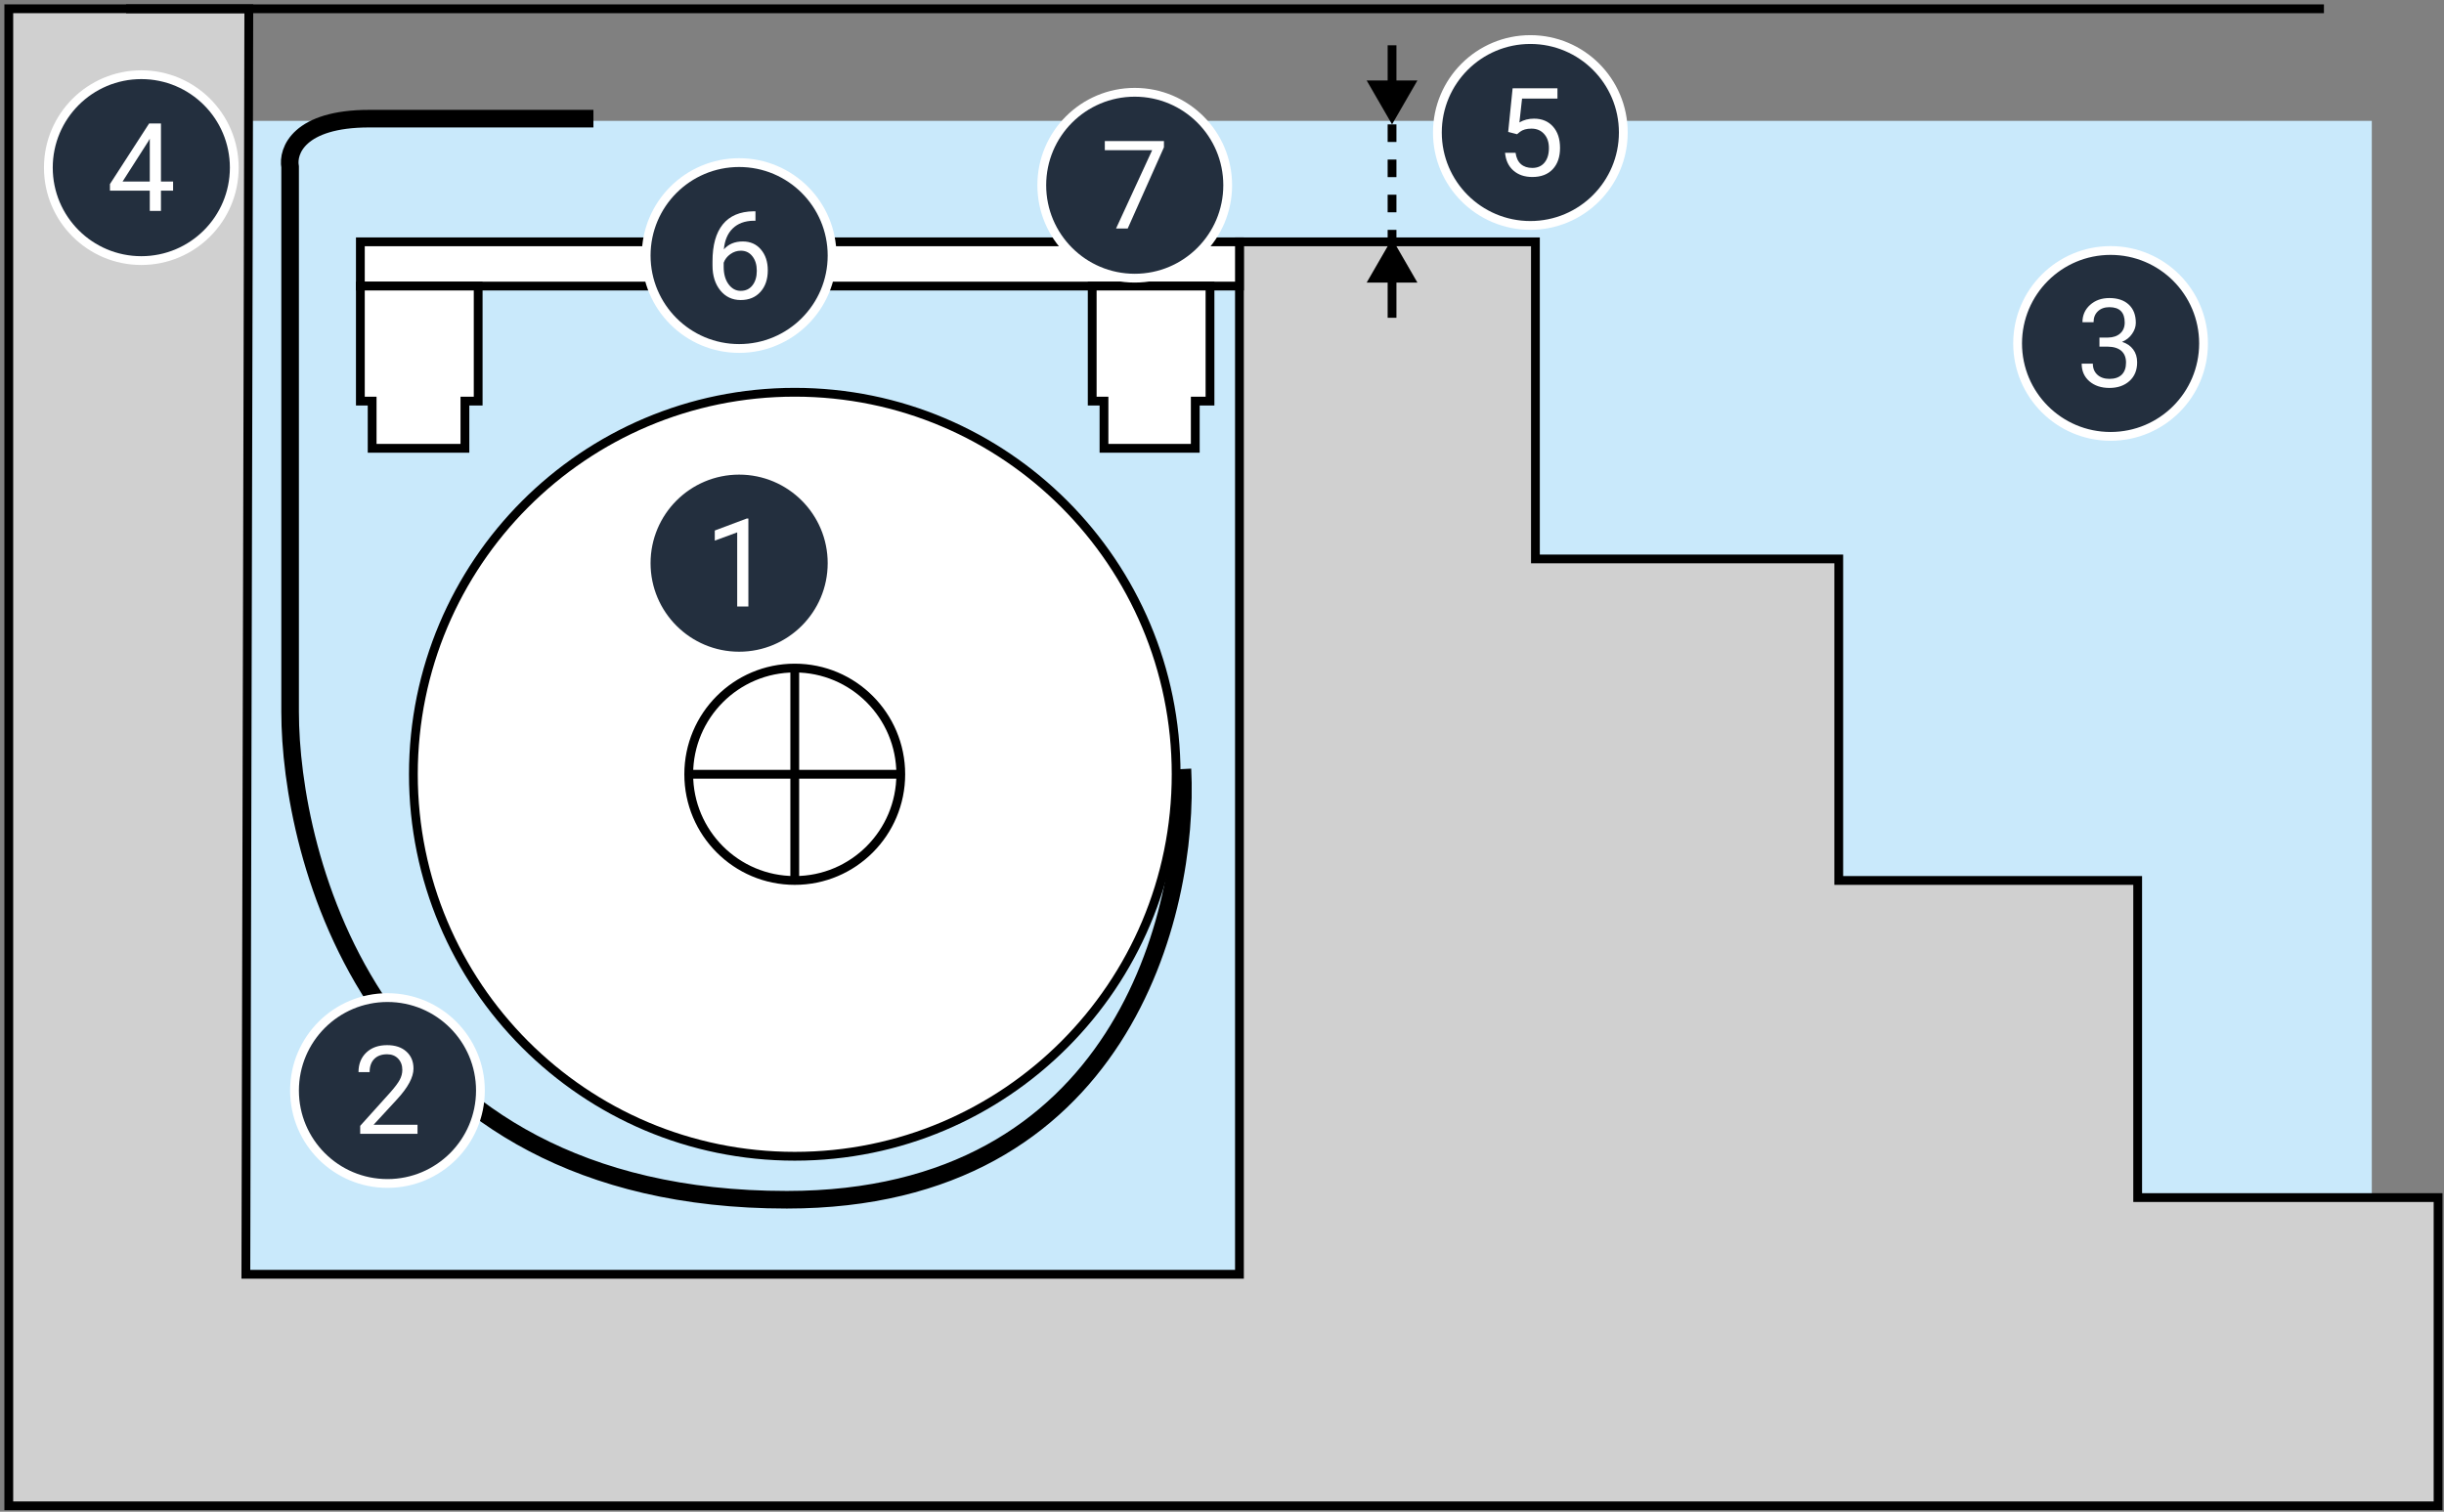
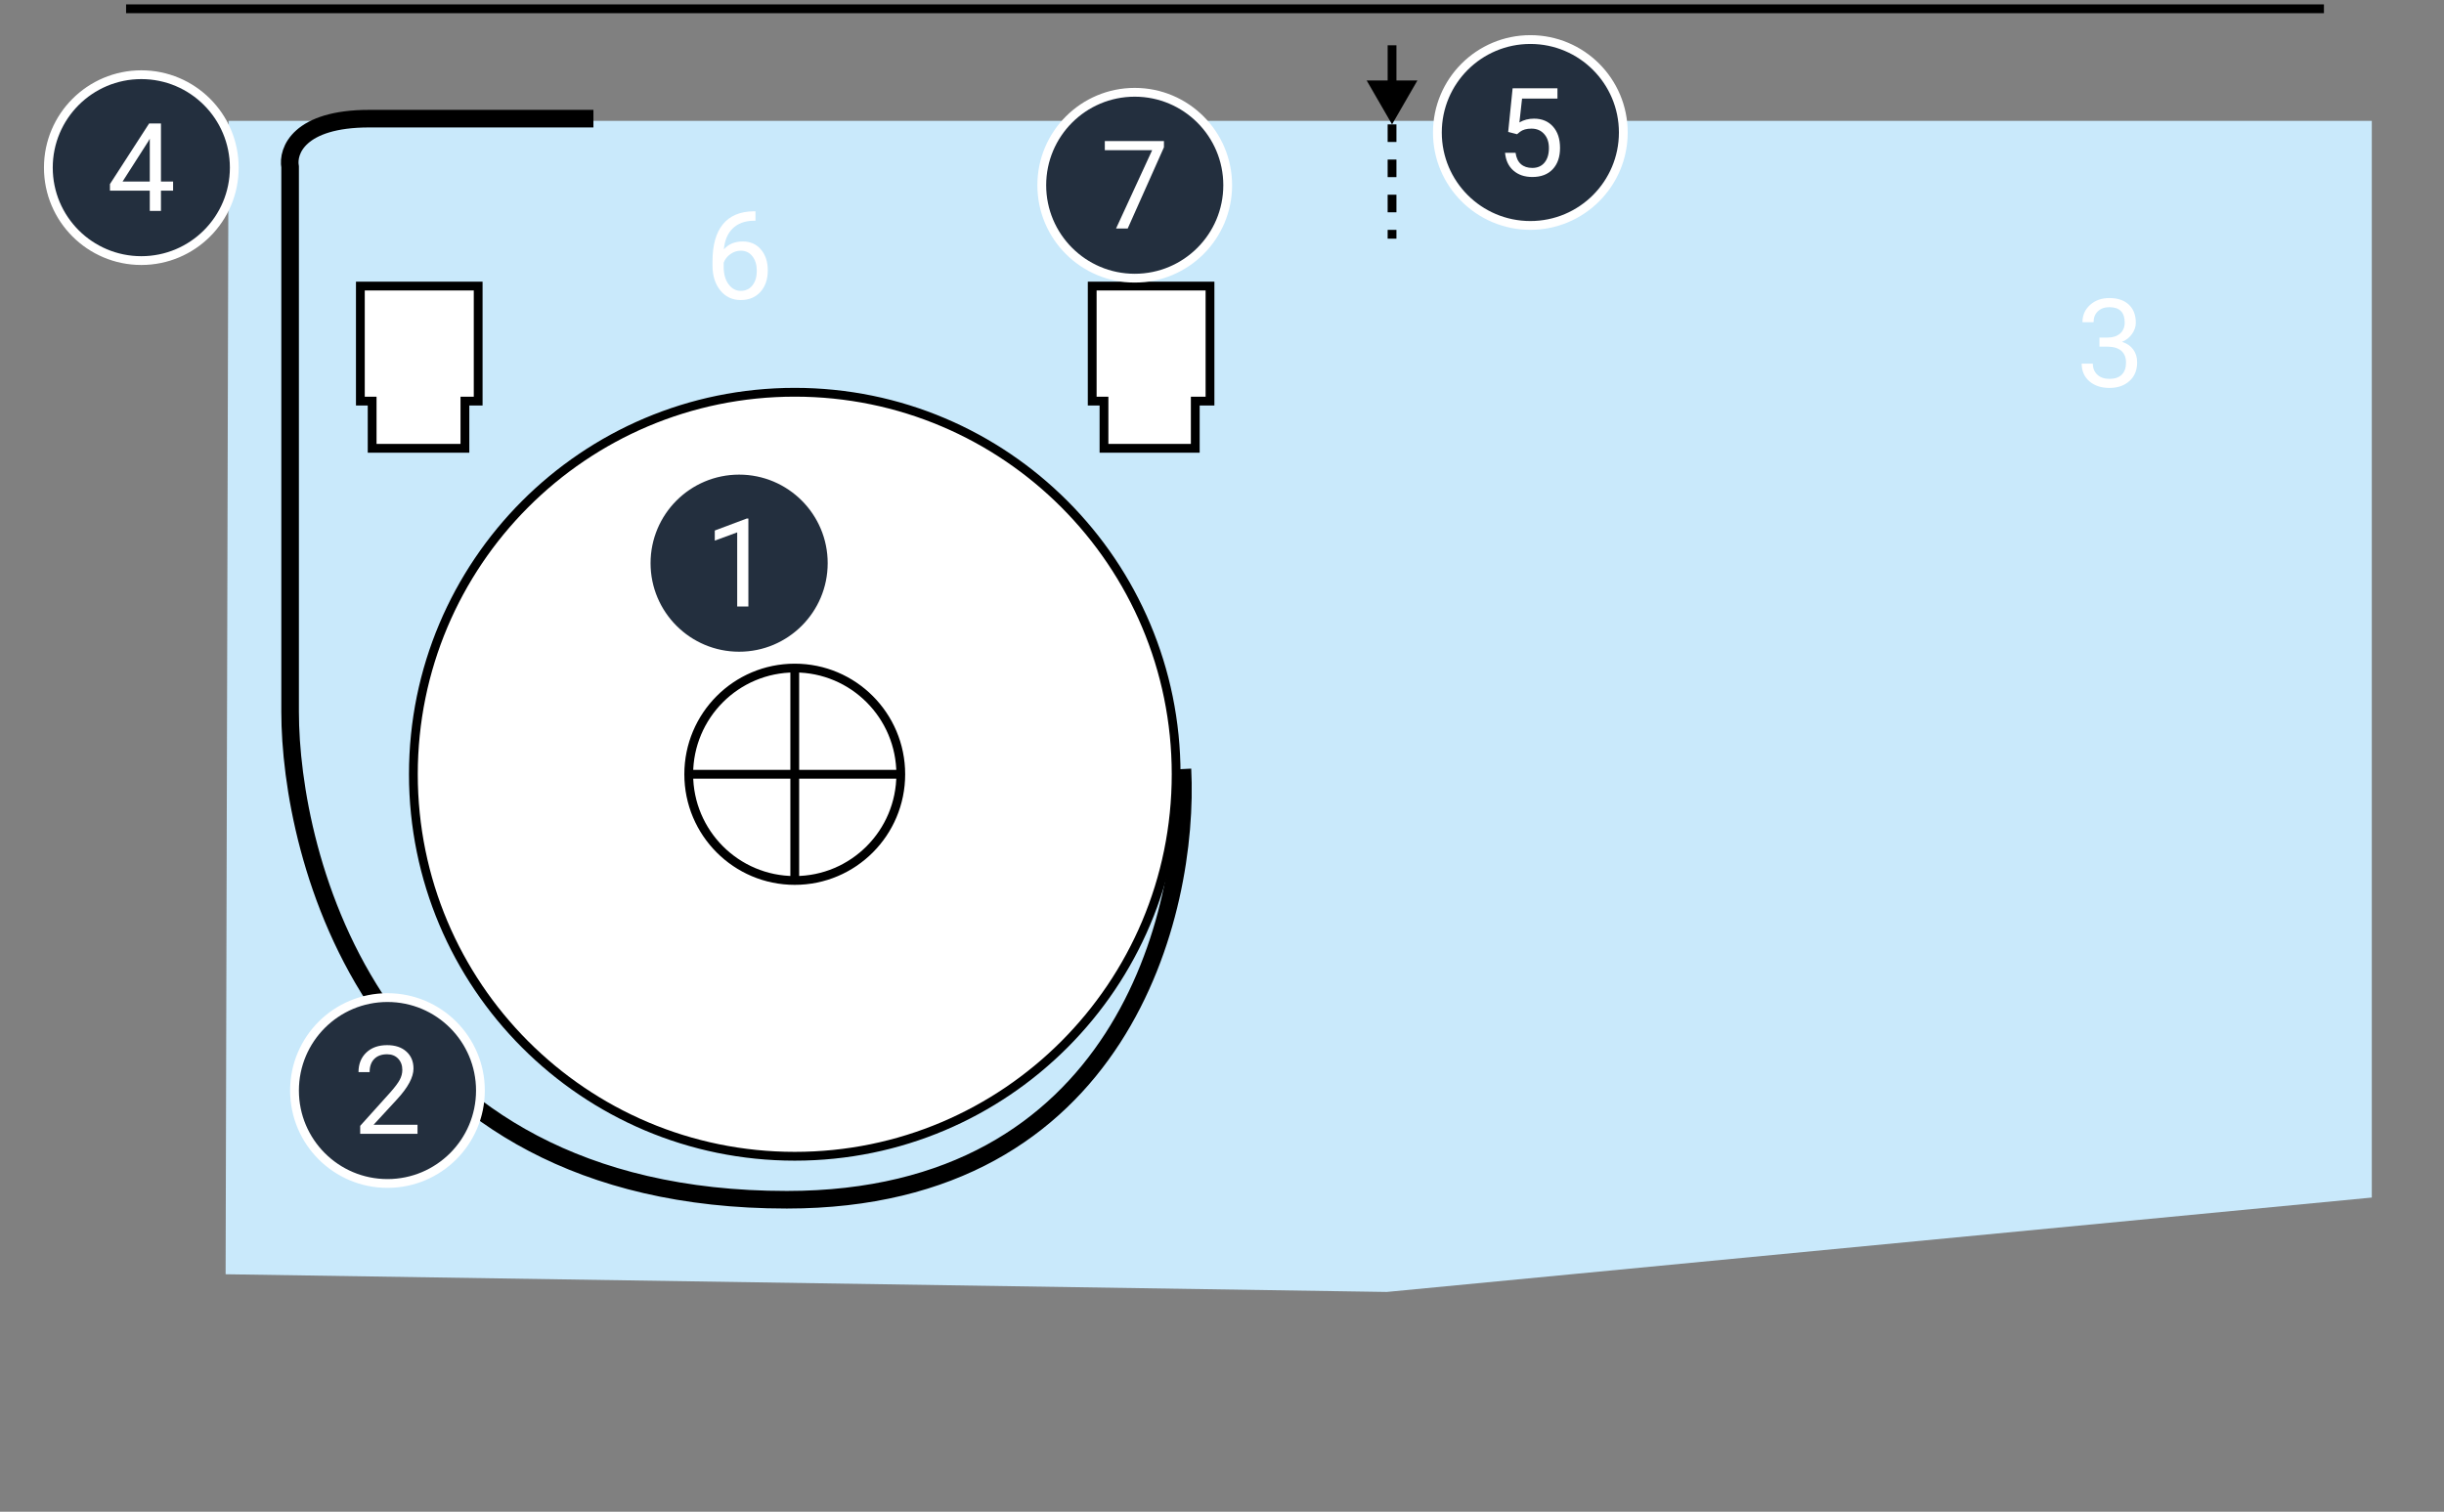
<svg xmlns="http://www.w3.org/2000/svg" width="278" height="172" viewBox="0 0 278 172" fill="none">
  <rect x="0" y="0" width="278" height="172" fill="#808080" stroke="none" />
  <path d="M25.997 13.753H269.788V136.251L157.735 146.99L25.663 144.977L25.997 13.753Z" fill="#C9E9FB" />
  <path d="M90.402 131.552C114.361 131.552 133.783 112.094 133.783 88.091C133.783 64.088 114.361 44.629 90.402 44.629C66.443 44.629 47.021 64.088 47.021 88.091C47.021 112.094 66.443 131.552 90.402 131.552Z" fill="white" stroke="black" stroke-miterlimit="10" />
  <path d="M90.402 100.173C97.062 100.173 102.461 94.763 102.461 88.091C102.461 81.418 97.062 76.009 90.402 76.009C83.742 76.009 78.342 81.418 78.342 88.091C78.342 94.763 83.742 100.173 90.402 100.173Z" fill="white" stroke="black" stroke-miterlimit="10" />
  <path d="M90.402 75.841V100.173" stroke="black" stroke-miterlimit="10" />
  <path d="M102.461 88.091H78.342" stroke="black" stroke-miterlimit="10" />
  <path d="M134.5 87.5C135.333 103.833 127.5 136.5 89.5 136.5C42 136.5 33 97 33 81C33 68.2 33 34.333 33 19C32.667 17.167 34 13.5 42 13.5C50 13.5 62.333 13.5 67.5 13.5" stroke="black" stroke-width="2" stroke-miterlimit="10" />
-   <path d="M28.302 1H1V171.322H277.325V136.251H243.156V100.173H209.155V63.591H174.651V27.513H140.985V144.977H27.966L28.302 1Z" fill="#D0D0D0" stroke="black" stroke-miterlimit="10" />
-   <path d="M140.985 27.513H40.991V32.547H140.985V27.513Z" fill="white" stroke="black" stroke-miterlimit="10" />
  <path d="M54.391 32.547V45.636H52.883V51.006H42.331V45.636H40.991V32.547H54.391Z" fill="white" stroke="black" stroke-miterlimit="10" />
  <path d="M137.635 32.547V45.636H135.96V51.006H125.576V45.636H124.236V32.547H137.635Z" fill="white" stroke="black" stroke-miterlimit="10" />
  <path d="M14.342 1H264.342" stroke="black" stroke-miterlimit="10" />
  <path d="M158.342 14.153L158.342 27.153" stroke="black" stroke-dasharray="2 2" />
  <path d="M158.342 14.153L161.229 9.153L155.455 9.153L158.342 14.153ZM157.842 5.153L157.842 9.653L158.842 9.653L158.842 5.153L157.842 5.153Z" fill="black" />
-   <path d="M158.342 27.153L155.455 32.153L161.229 32.153L158.342 27.153ZM158.842 36.153L158.842 31.653L157.842 31.653L157.842 36.153L158.842 36.153Z" fill="black" />
  <circle cx="174.074" cy="15.074" r="10.574" fill="#232F3E" stroke="white" />
  <path d="M171.552 15.01L172.057 10.047H177.157V11.216H173.131L172.83 13.93C173.318 13.643 173.871 13.499 174.491 13.499C175.398 13.499 176.118 13.8 176.651 14.401C177.184 14.998 177.451 15.807 177.451 16.828C177.451 17.854 177.173 18.662 176.617 19.255C176.066 19.843 175.293 20.137 174.3 20.137C173.42 20.137 172.702 19.893 172.146 19.405C171.59 18.918 171.274 18.243 171.196 17.382H172.392C172.47 17.951 172.673 18.382 173.001 18.674C173.329 18.961 173.762 19.105 174.3 19.105C174.888 19.105 175.348 18.904 175.681 18.503C176.018 18.102 176.186 17.548 176.186 16.842C176.186 16.176 176.004 15.643 175.64 15.242C175.279 14.837 174.799 14.634 174.197 14.634C173.646 14.634 173.213 14.755 172.898 14.996L172.563 15.27L171.552 15.01Z" fill="white" />
-   <circle cx="240.074" cy="39.074" r="10.574" fill="#232F3E" stroke="white" />
  <path d="M238.809 38.408H239.76C240.357 38.399 240.826 38.242 241.168 37.937C241.51 37.631 241.681 37.219 241.681 36.699C241.681 35.533 241.099 34.949 239.937 34.949C239.39 34.949 238.953 35.106 238.625 35.421C238.301 35.731 238.14 36.143 238.14 36.658H236.875C236.875 35.87 237.162 35.216 237.736 34.696C238.315 34.172 239.049 33.91 239.937 33.91C240.876 33.91 241.612 34.158 242.145 34.655C242.679 35.152 242.945 35.842 242.945 36.727C242.945 37.16 242.804 37.579 242.521 37.984C242.243 38.39 241.863 38.693 241.38 38.894C241.927 39.067 242.348 39.354 242.644 39.755C242.945 40.156 243.096 40.646 243.096 41.225C243.096 42.118 242.804 42.827 242.221 43.351C241.637 43.875 240.878 44.137 239.944 44.137C239.01 44.137 238.249 43.884 237.661 43.378C237.078 42.872 236.786 42.204 236.786 41.375H238.057C238.057 41.899 238.228 42.318 238.57 42.633C238.912 42.947 239.37 43.105 239.944 43.105C240.555 43.105 241.022 42.945 241.346 42.626C241.669 42.307 241.831 41.849 241.831 41.252C241.831 40.673 241.653 40.229 241.298 39.919C240.942 39.609 240.43 39.45 239.76 39.44H238.809V38.408Z" fill="white" />
  <circle cx="44.074" cy="124.074" r="10.574" fill="#232F3E" stroke="white" />
  <path d="M47.492 129H40.971V128.091L44.416 124.263C44.926 123.684 45.277 123.215 45.469 122.854C45.665 122.49 45.763 122.114 45.763 121.727C45.763 121.207 45.605 120.781 45.291 120.448C44.976 120.116 44.557 119.949 44.033 119.949C43.404 119.949 42.914 120.129 42.563 120.489C42.217 120.845 42.044 121.341 42.044 121.979H40.779C40.779 121.063 41.073 120.323 41.661 119.758C42.253 119.193 43.044 118.91 44.033 118.91C44.958 118.91 45.69 119.154 46.227 119.642C46.765 120.125 47.034 120.77 47.034 121.576C47.034 122.556 46.41 123.723 45.161 125.076L42.495 127.968H47.492V129Z" fill="white" />
  <circle cx="129.074" cy="21.074" r="10.574" fill="#232F3E" stroke="white" />
  <path d="M132.396 16.758L128.274 26H126.948L131.057 17.086H125.67V16.047H132.396V16.758Z" fill="white" />
-   <circle cx="84.074" cy="29.074" r="10.574" fill="#232F3E" stroke="white" />
  <path d="M85.933 24.04V25.113H85.701C84.717 25.131 83.933 25.423 83.35 25.988C82.766 26.553 82.429 27.349 82.338 28.374C82.862 27.773 83.577 27.472 84.484 27.472C85.35 27.472 86.041 27.777 86.555 28.388C87.075 28.998 87.335 29.787 87.335 30.753C87.335 31.778 87.055 32.599 86.494 33.214C85.938 33.829 85.191 34.137 84.252 34.137C83.299 34.137 82.527 33.772 81.934 33.043C81.342 32.309 81.046 31.366 81.046 30.213V29.727C81.046 27.895 81.435 26.496 82.215 25.53C82.999 24.56 84.163 24.063 85.708 24.04H85.933ZM84.272 28.524C83.839 28.524 83.441 28.654 83.076 28.914C82.712 29.174 82.459 29.5 82.317 29.892V30.356C82.317 31.177 82.502 31.838 82.871 32.339C83.24 32.84 83.7 33.091 84.252 33.091C84.822 33.091 85.268 32.881 85.592 32.462C85.92 32.043 86.084 31.494 86.084 30.814C86.084 30.131 85.918 29.579 85.585 29.16C85.257 28.736 84.819 28.524 84.272 28.524Z" fill="white" />
  <circle cx="16.074" cy="19.074" r="10.574" fill="#232F3E" stroke="white" />
  <path d="M18.309 20.657H19.69V21.689H18.309V24H17.038V21.689H12.506V20.944L16.963 14.047H18.309V20.657ZM13.941 20.657H17.038V15.776L16.888 16.05L13.941 20.657Z" fill="white" />
  <circle cx="84.074" cy="64.074" r="10.574" fill="#232F3E" stroke="white" />
  <path d="M85.127 69H83.855V60.571L81.305 61.508V60.359L84.929 58.999H85.127V69Z" fill="white" />
</svg>